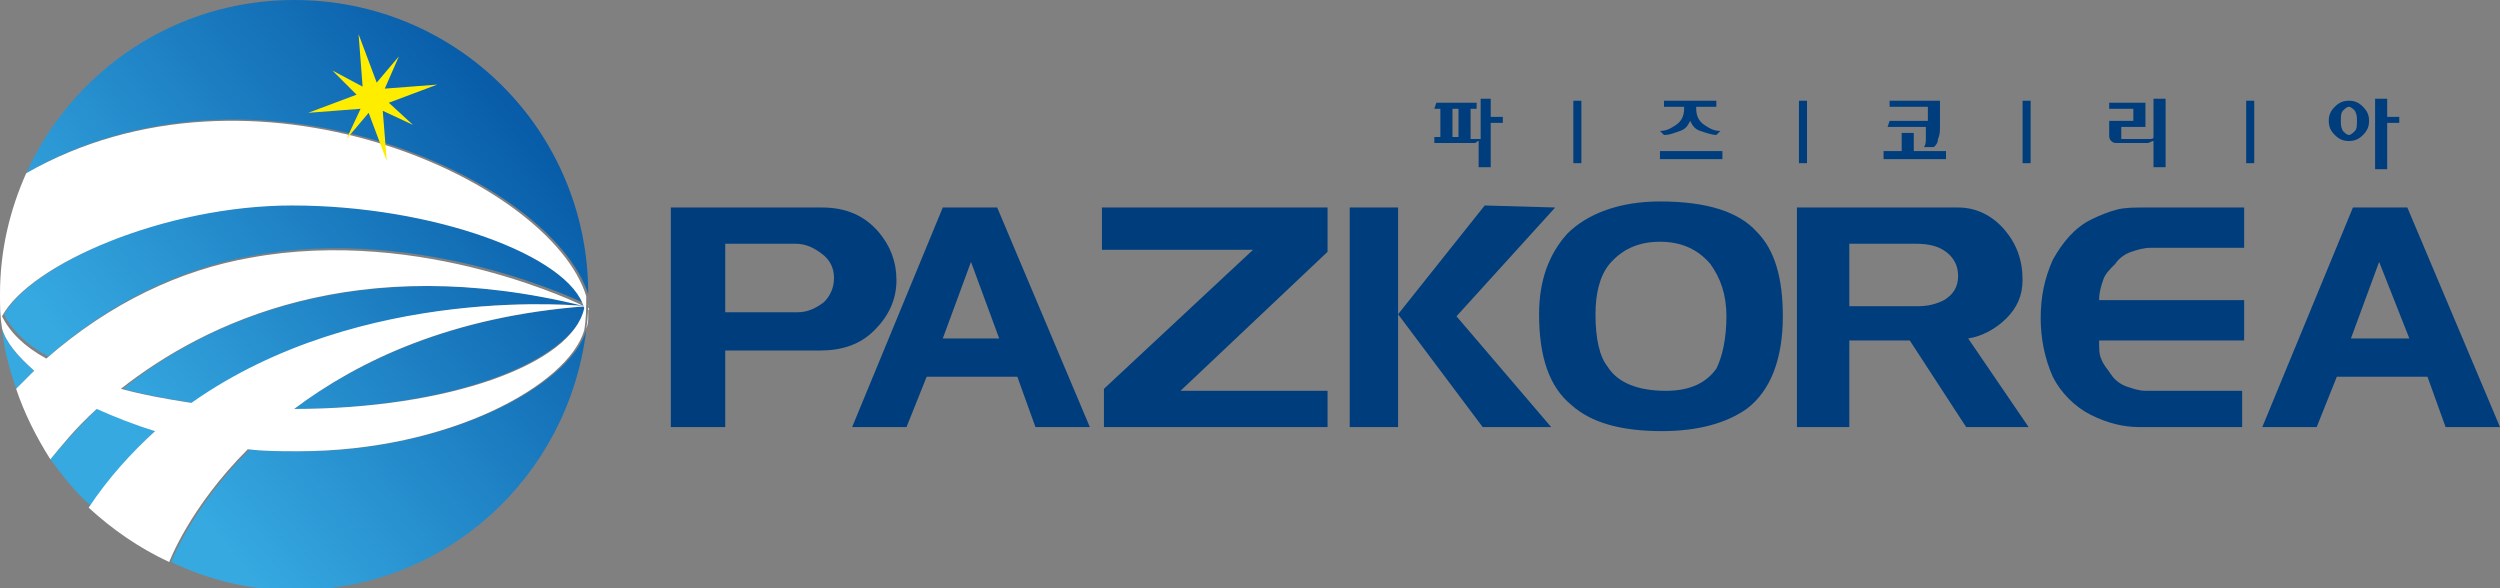
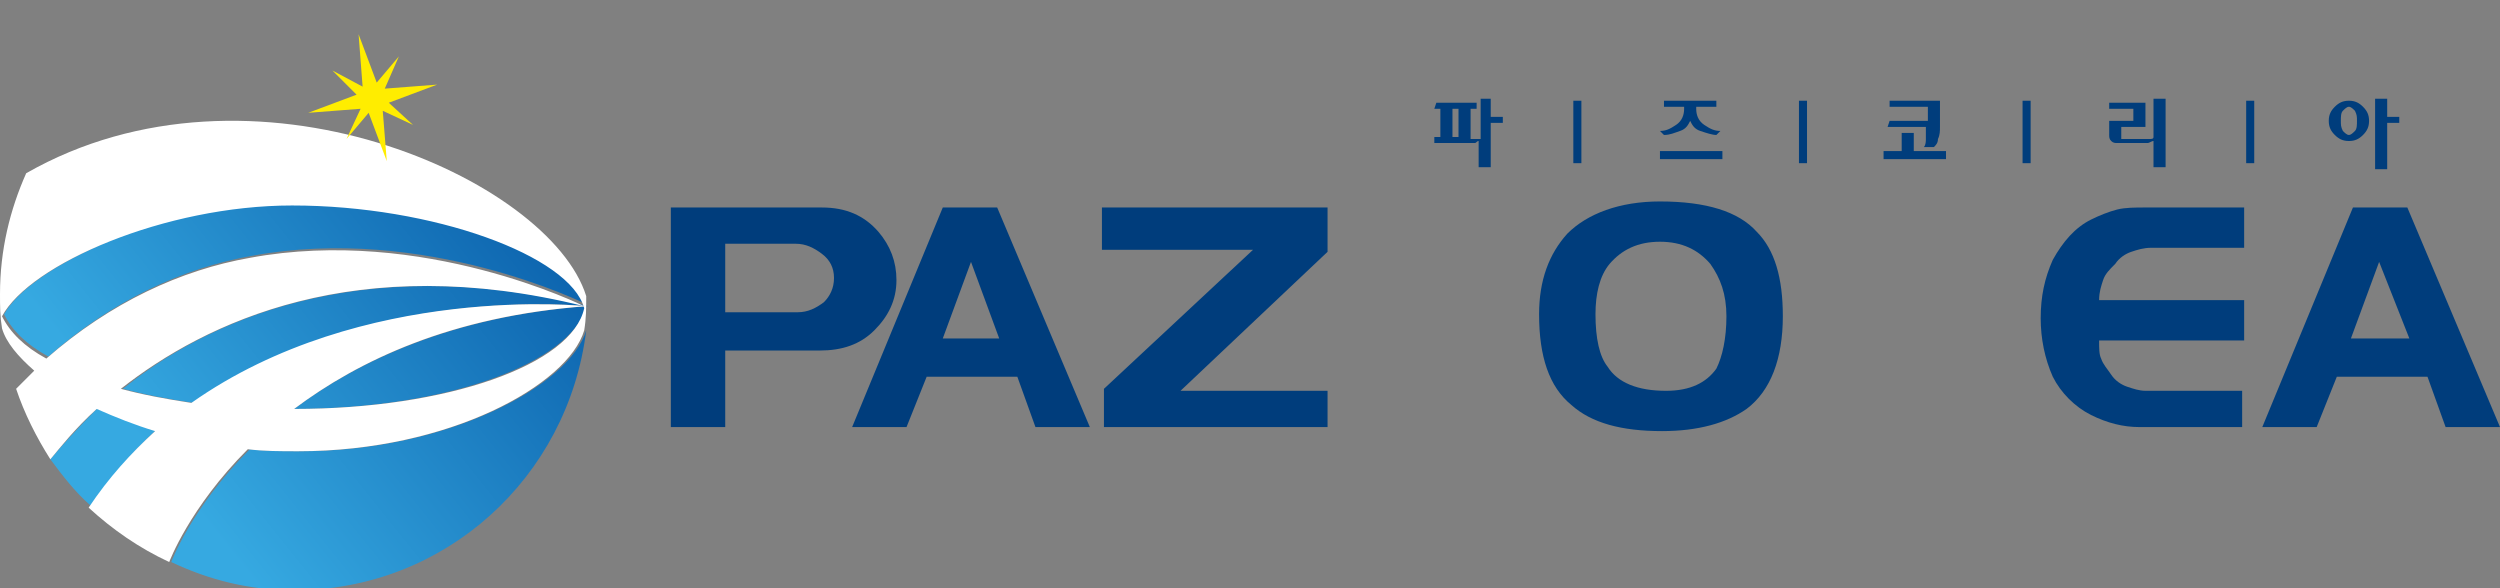
<svg xmlns="http://www.w3.org/2000/svg" xmlns:xlink="http://www.w3.org/1999/xlink" version="1.1" id="Layer_1" x="0px" y="0px" viewBox="0 0 124.1 29.2" style="enable-background:new 0 0 124.1 29.2;" xml:space="preserve">
  <rect x="0" y="0" width="124.1" height="29.2" fill="#808080" stroke="none" />
  <style type="text/css">
	
		.st0{clip-path:url(#SVGID_00000147937712991741486320000000722434796822545546_);fill:url(#SVGID_00000075868423621342629560000002394392646774907306_);}
	
		.st1{clip-path:url(#SVGID_00000165943986360366594910000008703644264556349572_);fill:url(#SVGID_00000119103443565819243060000001423637421897653690_);}
	
		.st2{clip-path:url(#SVGID_00000083058845352171026560000002142544115372698527_);fill:url(#SVGID_00000053525481095351010160000007900098554197895869_);}
	
		.st3{clip-path:url(#SVGID_00000055692891637005118910000012459059954120983990_);fill:url(#SVGID_00000011748409790048718600000000475967585129419929_);}
	
		.st4{clip-path:url(#SVGID_00000142158776300391650860000015805216048847143353_);fill:url(#SVGID_00000095329988055187769730000002294426450594307501_);}
	
		.st5{clip-path:url(#SVGID_00000179610327988538333320000017695066806863698048_);fill:url(#SVGID_00000174602367128615904760000009328970335649981861_);}
	
		.st6{clip-path:url(#SVGID_00000077288294084777260390000007741058880735498912_);fill:url(#SVGID_00000127026803488133952560000017912455960269432965_);}
	.st7{fill:#FFFFFF;}
	.st8{fill:#FFED00;}
	.st9{fill:#003D7C;}
</style>
  <g>
    <g>
      <g>
        <defs>
          <path id="SVGID_1_" d="M14.6,20.3c7.6,0,13.8-2.3,14.5-5.1C22.5,15.7,17.8,17.9,14.6,20.3" />
        </defs>
        <clipPath id="SVGID_00000142881690444451242840000015836517819437183912_">
          <use xlink:href="#SVGID_1_" style="overflow:visible;" />
        </clipPath>
        <linearGradient id="SVGID_00000160897845597290468490000010018508060818428333_" gradientUnits="userSpaceOnUse" x1="-959.44" y1="-435.565" x2="-958.64" y2="-435.565" gradientTransform="matrix(28.044 -22.351 22.351 28.044 36652.477 -9202.604)">
          <stop offset="0" style="stop-color:#36A9E1" />
          <stop offset="1" style="stop-color:#004F9F" />
        </linearGradient>
        <polygon style="clip-path:url(#SVGID_00000142881690444451242840000015836517819437183912_);fill:url(#SVGID_00000160897845597290468490000010018508060818428333_);" points="     12.1,17.2 23.5,8.1 31.7,18.3 20.3,27.4    " />
      </g>
    </g>
    <g>
      <g>
        <defs>
          <path id="SVGID_00000054944042935401547310000007553776646856375957_" d="M14.9,22.4c-0.8,0-1.7,0-2.5-0.1      c-2.9,2.9-3.9,5.6-3.9,5.6c1.9,0.9,3.9,1.4,6.1,1.4c7.5,0,13.6-5.6,14.5-12.9C28.3,19.1,22.3,22.4,14.9,22.4" />
        </defs>
        <clipPath id="SVGID_00000116956188679853502380000011217296690521433272_">
          <use xlink:href="#SVGID_00000054944042935401547310000007553776646856375957_" style="overflow:visible;" />
        </clipPath>
        <linearGradient id="SVGID_00000102507327913586143390000001390238549166430877_" gradientUnits="userSpaceOnUse" x1="-959.416" y1="-435.578" x2="-958.616" y2="-435.578" gradientTransform="matrix(28.044 -22.351 22.351 28.044 36653.379 -9200.234)">
          <stop offset="0" style="stop-color:#36A9E1" />
          <stop offset="1" style="stop-color:#004F9F" />
        </linearGradient>
        <polygon style="clip-path:url(#SVGID_00000116956188679853502380000011217296690521433272_);fill:url(#SVGID_00000102507327913586143390000001390238549166430877_);" points="     2.2,21.3 21.1,6.3 35.4,24.2 16.5,39.3    " />
      </g>
    </g>
    <g>
      <g>
        <defs>
          <path id="SVGID_00000117674581123335561890000008236046789396265371_" d="M2.5,22.8c0.6,0.8,1.2,1.6,2,2.3      c1-1.4,2.1-2.7,3.3-3.8c-1.1-0.3-2.1-0.7-2.9-1.1C3.8,21.3,3,22.2,2.5,22.8" />
        </defs>
        <clipPath id="SVGID_00000039839064206414465590000011578794878538983811_">
          <use xlink:href="#SVGID_00000117674581123335561890000008236046789396265371_" style="overflow:visible;" />
        </clipPath>
        <linearGradient id="SVGID_00000165224699686128176420000006048753256985052088_" gradientUnits="userSpaceOnUse" x1="-959.431" y1="-435.485" x2="-958.631" y2="-435.485" gradientTransform="matrix(28.042 -22.349 22.349 28.042 36643.488 -9209.058)">
          <stop offset="0" style="stop-color:#36A9E1" />
          <stop offset="1" style="stop-color:#004F9F" />
        </linearGradient>
        <polygon style="clip-path:url(#SVGID_00000039839064206414465590000011578794878538983811_);fill:url(#SVGID_00000165224699686128176420000006048753256985052088_);" points="     0.2,22.2 5.8,17.7 10.2,23.3 4.6,27.7    " />
      </g>
    </g>
    <g>
      <g>
        <defs>
          <path id="SVGID_00000182516646980458807420000002259857984798766749_" d="M1.3,8.6c11.2-6.5,26,0.2,27.9,6      C29.2,6.5,22.7,0,14.6,0C8.7,0,3.6,3.5,1.3,8.6" />
        </defs>
        <clipPath id="SVGID_00000103243622908464948510000014441520314292309641_">
          <use xlink:href="#SVGID_00000182516646980458807420000002259857984798766749_" style="overflow:visible;" />
        </clipPath>
        <linearGradient id="SVGID_00000050649477856145371680000009026706988972324254_" gradientUnits="userSpaceOnUse" x1="-959.424" y1="-435.552" x2="-958.625" y2="-435.552" gradientTransform="matrix(28.044 -22.351 22.351 28.044 36644.488 -9212.402)">
          <stop offset="0" style="stop-color:#36A9E1" />
          <stop offset="1" style="stop-color:#004F9F" />
        </linearGradient>
-         <polygon style="clip-path:url(#SVGID_00000103243622908464948510000014441520314292309641_);fill:url(#SVGID_00000050649477856145371680000009026706988972324254_);" points="     -5.8,5.7 18.4,-13.6 36.3,8.9 12.1,28.2    " />
      </g>
    </g>
    <g>
      <g>
        <defs>
-           <path id="SVGID_00000149356018026223581470000015051945391045776045_" d="M0.8,19.3c0.3-0.3,0.6-0.6,0.9-0.9      c-0.8-0.7-1.4-1.4-1.6-2.1C0.2,17.4,0.5,18.4,0.8,19.3" />
-         </defs>
+           </defs>
        <clipPath id="SVGID_00000031904949852458385710000012728472183059544202_">
          <use xlink:href="#SVGID_00000149356018026223581470000015051945391045776045_" style="overflow:visible;" />
        </clipPath>
        <linearGradient id="SVGID_00000111889608760252386520000004048767737548469932_" gradientUnits="userSpaceOnUse" x1="-959.446" y1="-435.444" x2="-958.647" y2="-435.444" gradientTransform="matrix(28.069 -22.371 22.371 28.069 36674.664 -9224.653)">
          <stop offset="0" style="stop-color:#36A9E1" />
          <stop offset="1" style="stop-color:#004F9F" />
        </linearGradient>
        <polygon style="clip-path:url(#SVGID_00000031904949852458385710000012728472183059544202_);fill:url(#SVGID_00000111889608760252386520000004048767737548469932_);" points="     -1.4,17.5 1.1,15.5 3.2,18.2 0.7,20.1    " />
      </g>
    </g>
    <g>
      <g>
        <defs>
          <path id="SVGID_00000038385806247761329470000009394131920287761537_" d="M0.2,15.6c0.4,0.8,1.1,1.5,2.2,2.1      c3.2-2.8,6.7-4.4,10.1-5c8.6-1.6,16.6,2.4,16.6,2.4c-0.7-2.6-7.6-5.1-14.5-5.1C8.4,10.1,1.6,13.1,0.2,15.6" />
        </defs>
        <clipPath id="SVGID_00000177472832409330440390000000466932434129859202_">
          <use xlink:href="#SVGID_00000038385806247761329470000009394131920287761537_" style="overflow:visible;" />
        </clipPath>
        <linearGradient id="SVGID_00000140716136050796103160000011055995773067388327_" gradientUnits="userSpaceOnUse" x1="-959.429" y1="-435.54" x2="-958.629" y2="-435.54" gradientTransform="matrix(28.044 -22.351 22.351 28.044 36647.094 -9208.969)">
          <stop offset="0" style="stop-color:#36A9E1" />
          <stop offset="1" style="stop-color:#004F9F" />
        </linearGradient>
        <polygon style="clip-path:url(#SVGID_00000177472832409330440390000000466932434129859202_);fill:url(#SVGID_00000140716136050796103160000011055995773067388327_);" points="     -3.5,13.1 17.9,-4 32.9,14.8 11.5,31.8    " />
      </g>
    </g>
    <g>
      <g>
        <defs>
          <path id="SVGID_00000136394311728047441970000006361557933179474102_" d="M6.1,19.3c1.1,0.3,2.2,0.5,3.5,0.7      c8.5-6,19.6-4.8,19.6-4.8c-2.9-0.7-5.5-1-7.9-1C14.2,14.2,9.2,16.8,6.1,19.3" />
        </defs>
        <clipPath id="SVGID_00000142886727964354695660000009404824120339025576_">
          <use xlink:href="#SVGID_00000136394311728047441970000006361557933179474102_" style="overflow:visible;" />
        </clipPath>
        <linearGradient id="SVGID_00000129192246015442852380000013752642121836864681_" gradientUnits="userSpaceOnUse" x1="-959.416" y1="-435.519" x2="-958.616" y2="-435.519" gradientTransform="matrix(28.045 -22.352 22.352 28.045 36650.23 -9206.361)">
          <stop offset="0" style="stop-color:#36A9E1" />
          <stop offset="1" style="stop-color:#004F9F" />
        </linearGradient>
        <polygon style="clip-path:url(#SVGID_00000142886727964354695660000009404824120339025576_);fill:url(#SVGID_00000129192246015442852380000013752642121836864681_);" points="     3.2,16.3 20.2,2.8 32.1,17.7 15.1,31.2    " />
      </g>
    </g>
-     <path class="st7" d="M29.2,15.3L29.2,15.3c0-0.3,0-0.6,0-0.7c0,0.6,0,1.2-0.1,1.7c0.1-0.2,0.1-0.4,0.1-0.6l0,0c0,0,0-0.1,0-0.3   C29.2,15.4,29.3,15.3,29.2,15.3" />
    <path class="st7" d="M1.3,8.6c-0.8,1.8-1.3,3.8-1.3,6c0,0.6,0,1.1,0.1,1.7c0.2,0.7,0.8,1.4,1.6,2.1c-0.3,0.3-0.6,0.6-0.9,0.9   c0.4,1.2,1,2.4,1.7,3.5c0.5-0.6,1.2-1.5,2.3-2.5c0.9,0.4,1.9,0.8,2.9,1.1c-1.2,1.1-2.3,2.3-3.3,3.8c1.2,1.1,2.5,2,4,2.7   c0,0,1-2.7,3.9-5.6c0.8,0.1,1.6,0.1,2.5,0.1c7.5,0,13.4-3.3,14.2-6c0.1-0.6,0.1-1.1,0.1-1.7C27.3,8.9,12.5,2.2,1.3,8.6 M14.6,20.3   c3.2-2.4,7.8-4.6,14.5-5.1c0,0-11.1-1.2-19.6,4.8c-1.3-0.2-2.4-0.4-3.5-0.7c4.2-3.3,11.7-6.9,23-4.1c0,0-8-4-16.6-2.4   C9,13.4,5.5,15,2.3,17.8c-1.1-0.6-1.8-1.3-2.2-2.1c1.4-2.6,8.1-5.5,14.4-5.5c7,0,13.8,2.5,14.5,5.1C28.4,18.1,22.2,20.3,14.6,20.3" />
    <polygon class="st8" points="19.3,5.1 21.7,4.2 19.1,4.4 19.8,2.8 18.7,4.1 17.8,1.7 18,4.3 16.5,3.5 17.7,4.7 15.3,5.6 17.9,5.4    17.2,6.9 18.3,5.6 19.2,8 19,5.5 20.5,6.2  " />
    <path class="st9" d="M44.5,13.9c0,1-0.4,1.8-1.1,2.5c-0.7,0.7-1.6,1-2.7,1H36v3.8h-2.7V10.3h7.5c1.2,0,2.1,0.4,2.8,1.2   C44.2,12.2,44.5,13,44.5,13.9 M41.4,13.8c0-0.5-0.2-0.9-0.6-1.2c-0.4-0.3-0.8-0.5-1.3-0.5H36v3.4h3.6c0.5,0,0.9-0.2,1.3-0.5   C41.2,14.7,41.4,14.3,41.4,13.8" />
    <path class="st9" d="M54.1,21.2h-2.7l-0.9-2.5H46l-1,2.5h-2.7l4.5-10.9h2.7L54.1,21.2z M49.6,16.8L48.2,13l-1.4,3.8H49.6z" />
    <polygon class="st9" points="65.9,21.2 54.8,21.2 54.8,19.3 62.2,12.4 54.7,12.4 54.7,10.3 65.9,10.3 65.9,12.5 58.6,19.4    65.9,19.4  " />
-     <path class="st9" d="M69.4,21.2H67V10.3h2.4V21.2z M77.2,10.3l-4.9,5.4l4.7,5.5h-3.4l-4.2-5.6l4.3-5.4L77.2,10.3L77.2,10.3z" />
    <path class="st9" d="M88.5,15.7c0,2.1-0.6,3.7-1.8,4.6c-1,0.7-2.4,1.1-4.2,1.1c-2,0-3.5-0.4-4.5-1.3c-1.1-0.9-1.6-2.4-1.6-4.5   c0-1.7,0.5-3,1.4-4c1-1,2.6-1.6,4.6-1.6c2.3,0,3.9,0.5,4.8,1.5C88.1,12.4,88.5,13.8,88.5,15.7 M85.7,15.7c0-1.1-0.3-1.9-0.8-2.6   c-0.6-0.7-1.4-1.1-2.5-1.1s-1.9,0.4-2.5,1.1c-0.5,0.6-0.7,1.5-0.7,2.5c0,1.2,0.2,2.1,0.6,2.6c0.5,0.8,1.5,1.2,2.9,1.2   c1.2,0,2-0.4,2.5-1.1C85.5,17.7,85.7,16.8,85.7,15.7" />
-     <path class="st9" d="M100.7,21.2h-3.1l-2.8-4.3h-3v4.3h-2.6V10.3h8c0.9,0,1.7,0.4,2.3,1.1c0.6,0.7,0.9,1.5,0.9,2.5   c0,0.8-0.3,1.4-0.8,1.9c-0.5,0.5-1.2,0.9-1.9,1L100.7,21.2z M97.2,13.7c0-0.5-0.2-0.9-0.6-1.2s-0.9-0.4-1.5-0.4h-3.3v3.1h3.4   c0.5,0,0.9-0.1,1.3-0.3C97,14.6,97.2,14.2,97.2,13.7" />
    <path class="st9" d="M111.5,21.2h-5.3c-0.8,0-1.6-0.2-2.4-0.6s-1.5-1.1-1.9-1.9c-0.4-0.9-0.6-1.9-0.6-2.9c0-1.1,0.2-2,0.6-2.9   c0.5-0.9,1.1-1.6,1.9-2c0.4-0.2,0.9-0.4,1.3-0.5s0.9-0.1,1.4-0.1h4.9v2h-4.6c-0.4,0-0.7,0.1-1,0.2c-0.3,0.1-0.6,0.3-0.8,0.6   c-0.3,0.3-0.5,0.5-0.6,0.8s-0.2,0.6-0.2,1h7.2v2h-7.2c0,0.4,0,0.7,0.1,0.9c0.1,0.3,0.3,0.5,0.5,0.8s0.5,0.5,0.8,0.6   s0.6,0.2,0.9,0.2h4.8v1.8H111.5z" />
    <path class="st9" d="M124.1,21.2h-2.7l-0.9-2.5H116l-1,2.5h-2.7l4.5-10.9h2.7L124.1,21.2z M119.6,16.8l-1.5-3.8l-1.4,3.8H119.6z" />
    <path class="st9" d="M71.3,5.1h2v0.3H73v1.5l0,0c0.1,0,0.2,0,0.3,0c0.1,0,0.2,0,0.2,0v-2H74v0.9h0.6v0.3H74v2.2h-0.6V7   c-0.1,0-0.1,0.1-0.2,0.1s-0.2,0-0.3,0h-1.7V6.8h0.3V5.4h-0.3L71.3,5.1L71.3,5.1z M72.1,6.8h0.3V5.4h-0.3V6.8z" />
    <rect x="78.1" y="5" class="st9" width="0.4" height="3.1" />
    <path class="st9" d="M85.5,7.9h-3.1V7.5h3.1V7.9z M82.6,5h2.6v0.3h-1v0.1c0,0.3,0.1,0.6,0.4,0.8c0.3,0.2,0.5,0.3,0.8,0.3l-0.2,0.2   c-0.2,0-0.5-0.1-0.8-0.2S84,6.2,83.9,6c-0.1,0.2-0.2,0.4-0.5,0.5s-0.5,0.2-0.8,0.2l-0.2-0.2c0.3,0,0.5-0.1,0.8-0.3   c0.3-0.2,0.4-0.5,0.4-0.8V5.3h-1C82.6,5.3,82.6,5,82.6,5z" />
    <rect x="89.3" y="5" class="st9" width="0.4" height="3.1" />
    <path class="st9" d="M96.6,7.9h-3.1V7.5h0.9V6.6H95v0.9h1.6V7.9z M93.8,6h1.9V5.3h-1.9V5h2.5v1.3c0,0.2,0,0.4-0.1,0.6   c0,0.2-0.1,0.3-0.2,0.4h-0.5c0.1-0.1,0.1-0.3,0.1-0.4c0-0.2,0-0.4,0-0.6h-1.9L93.8,6L93.8,6z" />
    <rect x="100.4" y="5" class="st9" width="0.4" height="3.1" />
    <path class="st9" d="M107.5,4.9v3.4h-0.6V7c-0.1,0-0.2,0.1-0.3,0.1c-0.1,0-0.2,0-0.3,0h-1.2c-0.1,0-0.2,0-0.3-0.1   c-0.1-0.1-0.1-0.2-0.1-0.3V6h1.2V5.4h-1.2V5.1h1.8v1.2h-1.2v0.6h1.1c0.1,0,0.2,0,0.3,0c0.1,0,0.2,0,0.2-0.1V4.9H107.5z" />
    <rect x="111.5" y="5" class="st9" width="0.4" height="3.1" />
    <path class="st9" d="M117.3,5.3c0.2,0.2,0.3,0.4,0.3,0.7c0,0.3-0.1,0.5-0.3,0.7c-0.2,0.2-0.4,0.3-0.7,0.3c-0.3,0-0.5-0.1-0.7-0.3   c-0.2-0.2-0.3-0.4-0.3-0.7c0-0.3,0.1-0.5,0.3-0.7c0.2-0.2,0.4-0.3,0.7-0.3S117.1,5.1,117.3,5.3 M116.3,6.5c0.1,0.1,0.2,0.2,0.3,0.2   c0.1,0,0.2-0.1,0.3-0.2C117,6.4,117,6.2,117,6s0-0.3-0.1-0.5c-0.1-0.1-0.2-0.2-0.3-0.2c-0.1,0-0.2,0.1-0.3,0.2   c-0.1,0.1-0.1,0.3-0.1,0.5C116.2,6.2,116.2,6.3,116.3,6.5 M118.5,5.8h0.6v0.3h-0.6v2.3h-0.6V4.9h0.6V5.8z" />
  </g>
</svg>